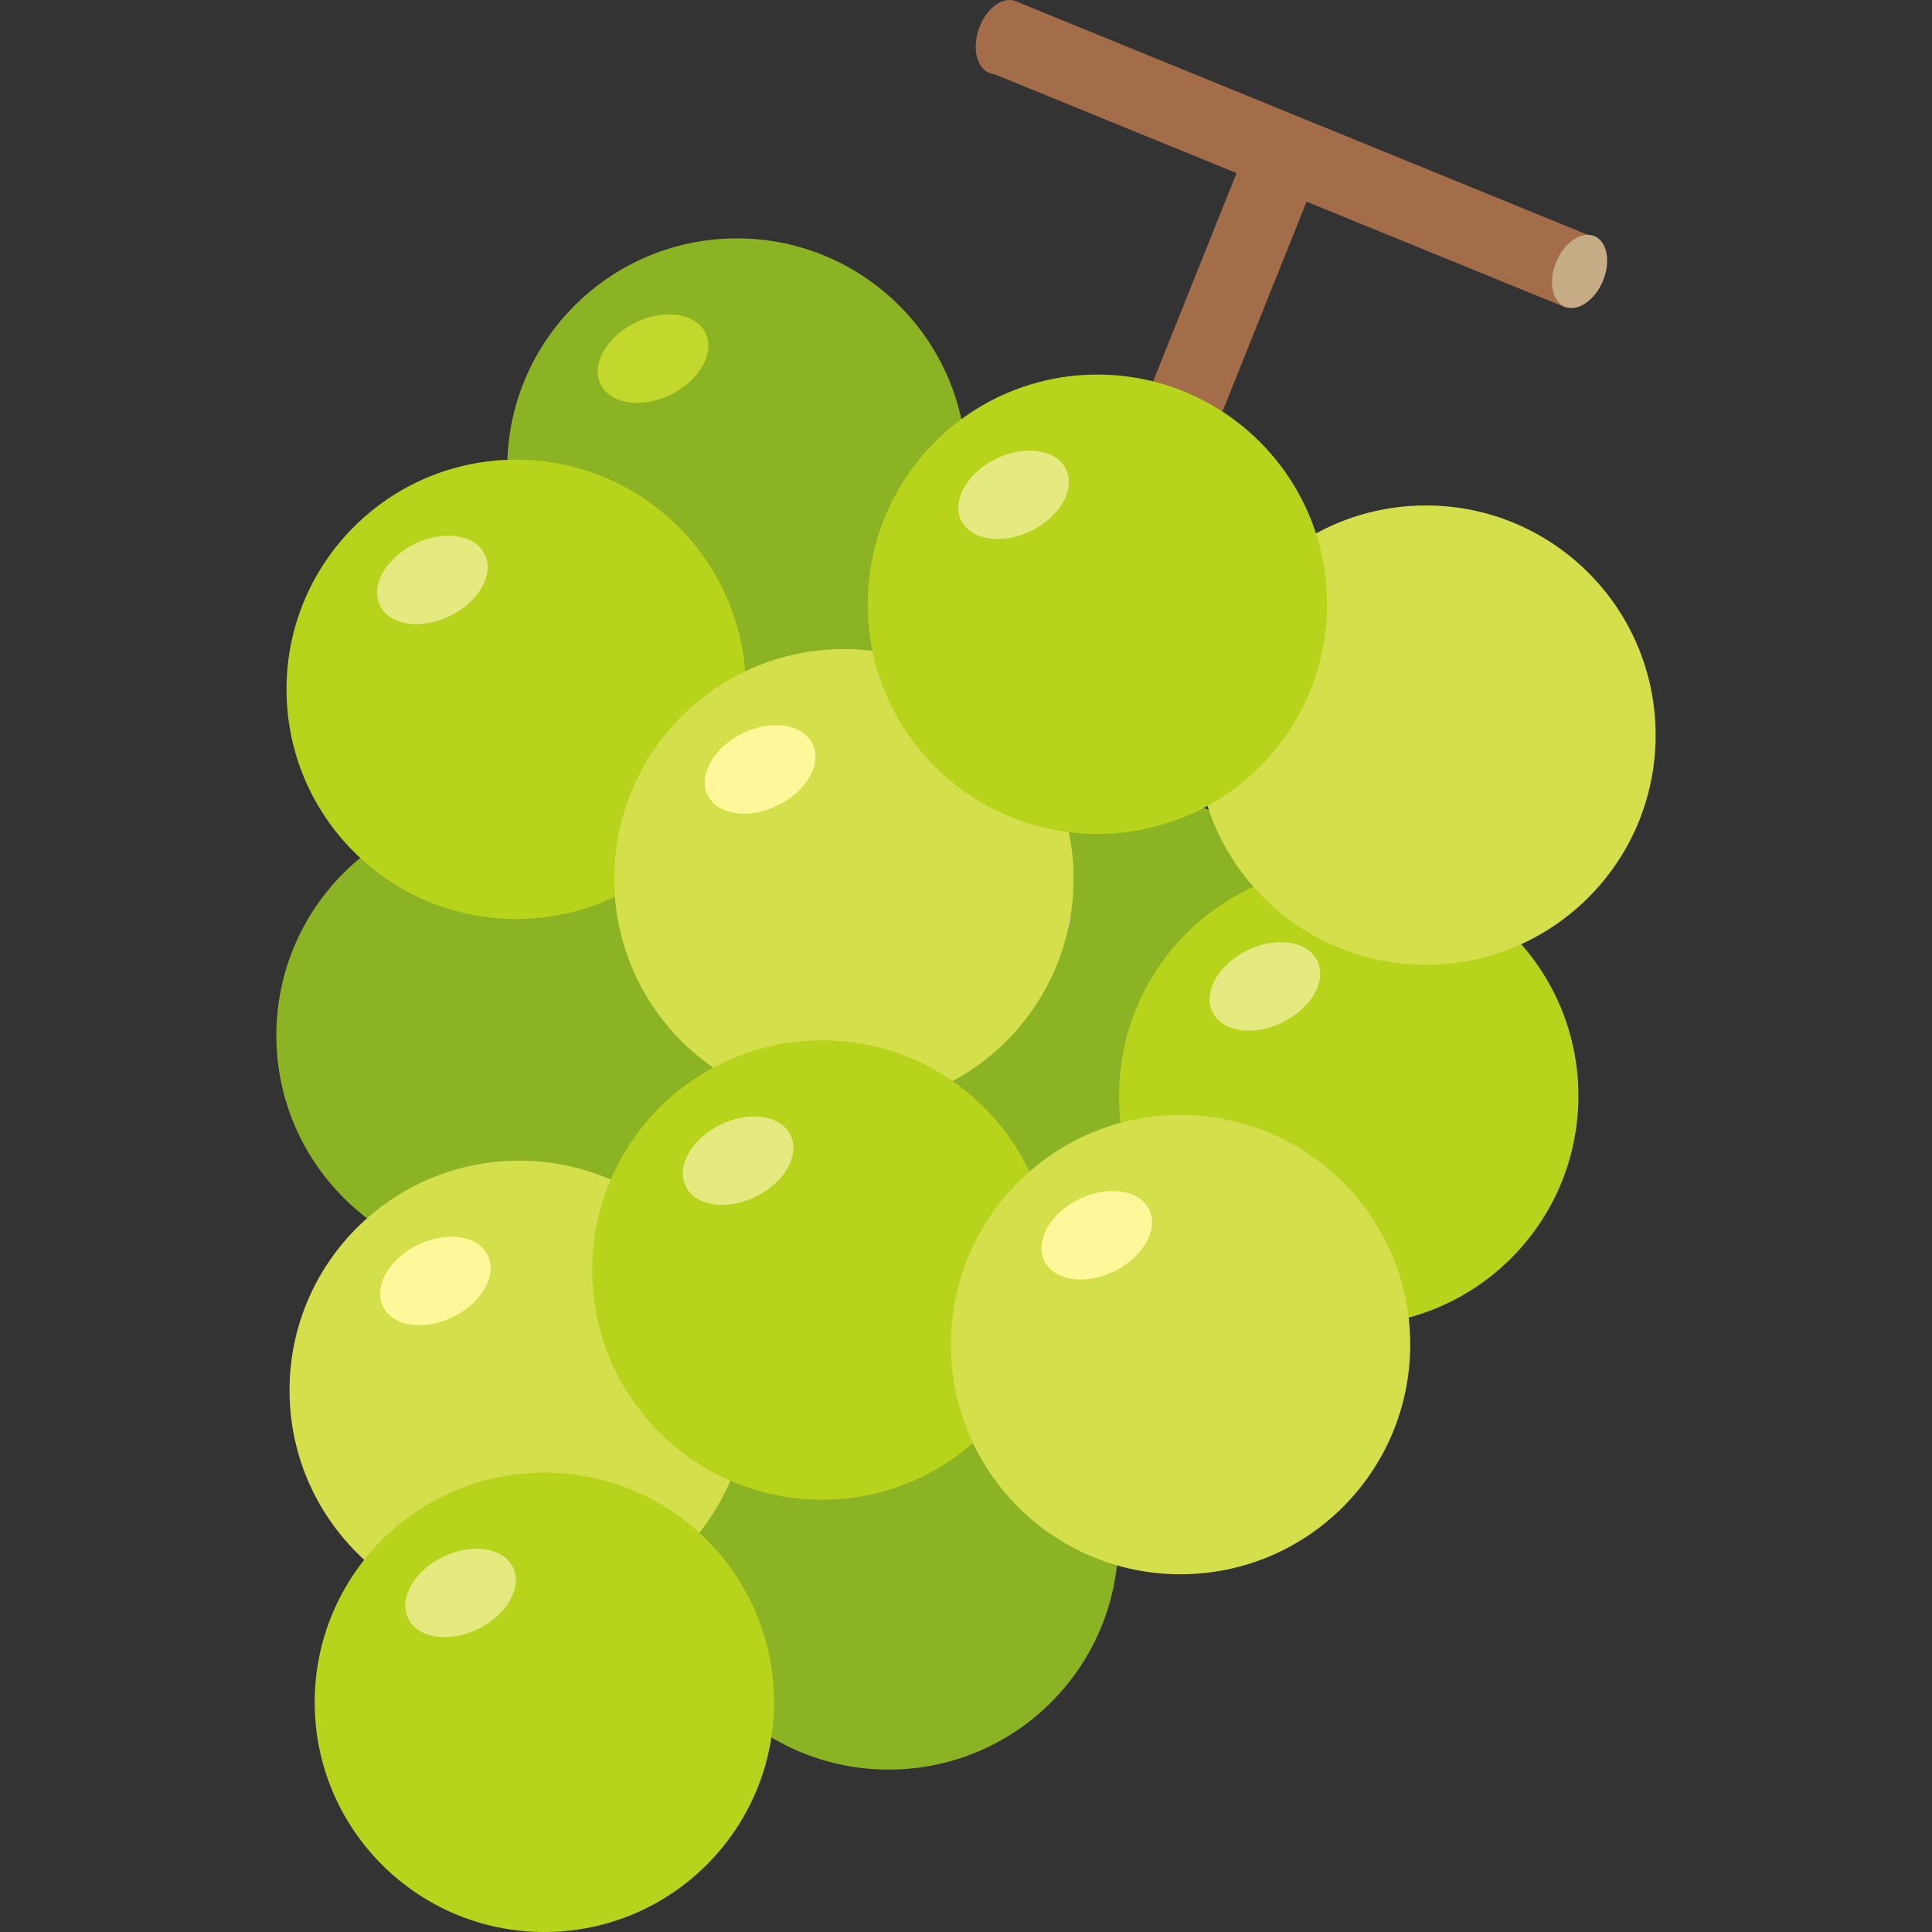
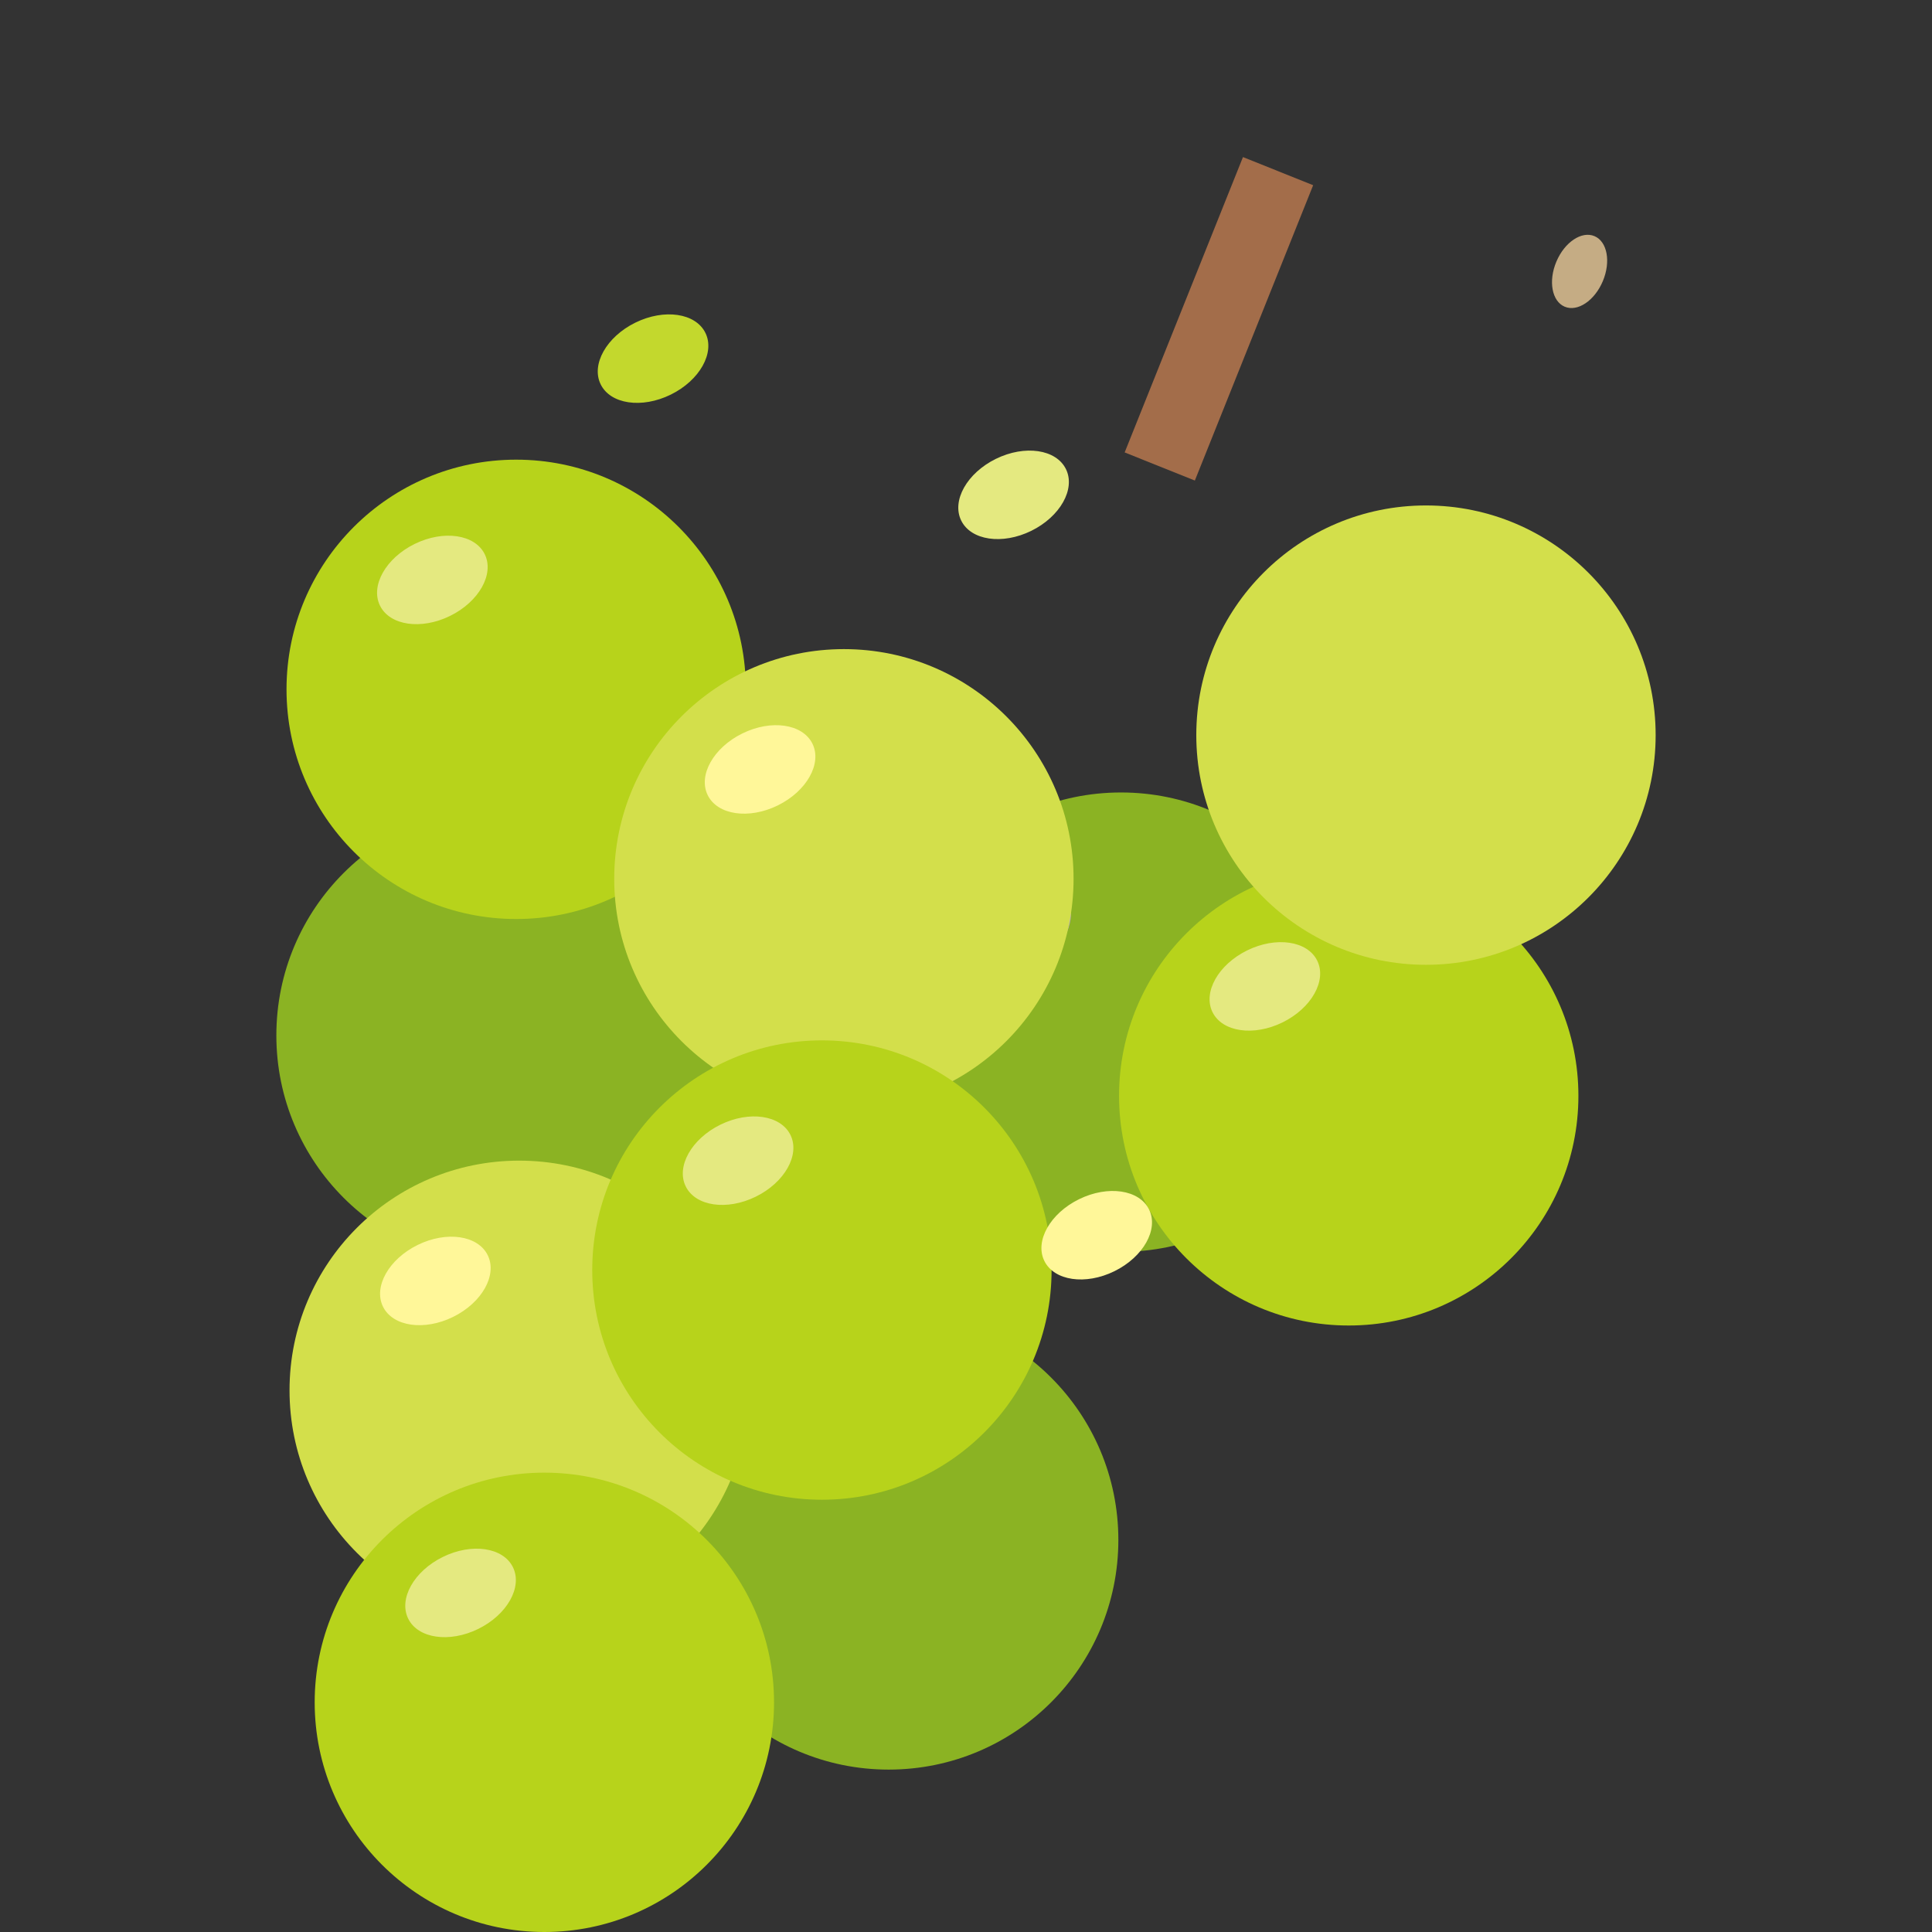
<svg xmlns="http://www.w3.org/2000/svg" id="_レイヤー_1" data-name="レイヤー_1" width="500" height="500" viewBox="0 0 500 500">
  <rect x="0" y="0" width="500" height="500" fill="#333333" stroke="none" />
  <defs>
    <style>
      .cls-1 {
        fill: #bba1cb;
      }

      .cls-2 {
        fill: #c3d82d;
      }

      .cls-3 {
        fill: #c5ac84;
      }

      .cls-4 {
        fill: #fff799;
      }

      .cls-5 {
        fill: #b7d31b;
      }

      .cls-6 {
        fill: #a36d4a;
      }

      .cls-7 {
        fill: #d3df4b;
      }

      .cls-8 {
        fill: #e4e980;
      }

      .cls-9 {
        fill: #8bb323;
      }
    </style>
  </defs>
-   <ellipse class="cls-6" cx="259.49" cy="9.6" rx="9.91" ry="6.52" transform="translate(165.16 251.53) rotate(-70.82)" />
  <g>
    <rect class="cls-6" x="274.26" y="72.72" width="82.34" height="19.57" transform="translate(121.57 344.64) rotate(-68.17)" />
-     <rect class="cls-6" x="324.58" y="-40.59" width="19.57" height="161.32" transform="translate(170.9 334.5) rotate(-67.79)" />
    <ellipse class="cls-3" cx="408.83" cy="70.26" rx="9.91" ry="6.52" transform="translate(185.11 419.59) rotate(-67.12)" />
  </g>
  <circle class="cls-9" cx="290.11" cy="264.53" r="59.44" />
  <ellipse class="cls-1" cx="263.56" cy="240.72" rx="15.1" ry="10.38" transform="translate(-91.66 205.71) rotate(-36.78)" />
  <circle class="cls-9" cx="229.99" cy="398.53" r="59.44" />
  <ellipse class="cls-1" cx="208.29" cy="370.23" rx="15.1" ry="10.38" transform="translate(-141.84 129.68) rotate(-26.15)" />
  <circle class="cls-9" cx="130.96" cy="267.96" r="59.44" />
-   <circle class="cls-9" cx="190.71" cy="121.13" r="59.44" />
  <ellipse class="cls-2" cx="169.01" cy="92.82" rx="15.1" ry="10.38" transform="translate(-23.61 83.98) rotate(-26.15)" />
  <circle class="cls-7" cx="134.37" cy="359.81" r="59.44" />
  <ellipse class="cls-4" cx="112.66" cy="331.51" rx="15.1" ry="10.38" transform="translate(-134.56 83.58) rotate(-26.15)" />
  <circle class="cls-5" cx="140.88" cy="440.56" r="59.44" />
  <ellipse class="cls-8" cx="119.18" cy="412.26" rx="15.1" ry="10.38" transform="translate(-169.48 94.71) rotate(-26.15)" />
  <circle class="cls-5" cx="133.59" cy="178.4" r="59.44" />
  <ellipse class="cls-8" cx="111.89" cy="150.09" rx="15.1" ry="10.38" transform="translate(-54.69 64.67) rotate(-26.15)" />
  <circle class="cls-7" cx="218.4" cy="227.43" r="59.44" />
  <ellipse class="cls-4" cx="196.7" cy="199.13" rx="15.1" ry="10.38" transform="translate(-67.62 107.07) rotate(-26.15)" />
  <circle class="cls-5" cx="212.71" cy="328.69" r="59.44" />
  <ellipse class="cls-8" cx="191.01" cy="300.39" rx="15.1" ry="10.38" transform="translate(-112.83 114.92) rotate(-26.15)" />
  <circle class="cls-5" cx="349.05" cy="283.6" r="59.44" />
  <ellipse class="cls-8" cx="327.35" cy="255.29" rx="15.1" ry="10.38" transform="translate(-79.01 170.39) rotate(-26.15)" />
  <circle class="cls-7" cx="369.04" cy="190.25" r="59.44" />
-   <circle class="cls-7" cx="305.52" cy="347.98" r="59.44" />
  <ellipse class="cls-4" cx="283.82" cy="319.68" rx="15.1" ry="10.38" transform="translate(-111.83 157.8) rotate(-26.15)" />
-   <circle class="cls-5" cx="284.01" cy="156.38" r="59.44" />
  <ellipse class="cls-8" cx="262.31" cy="128.07" rx="15.1" ry="10.38" transform="translate(-29.59 128.71) rotate(-26.15)" />
</svg>